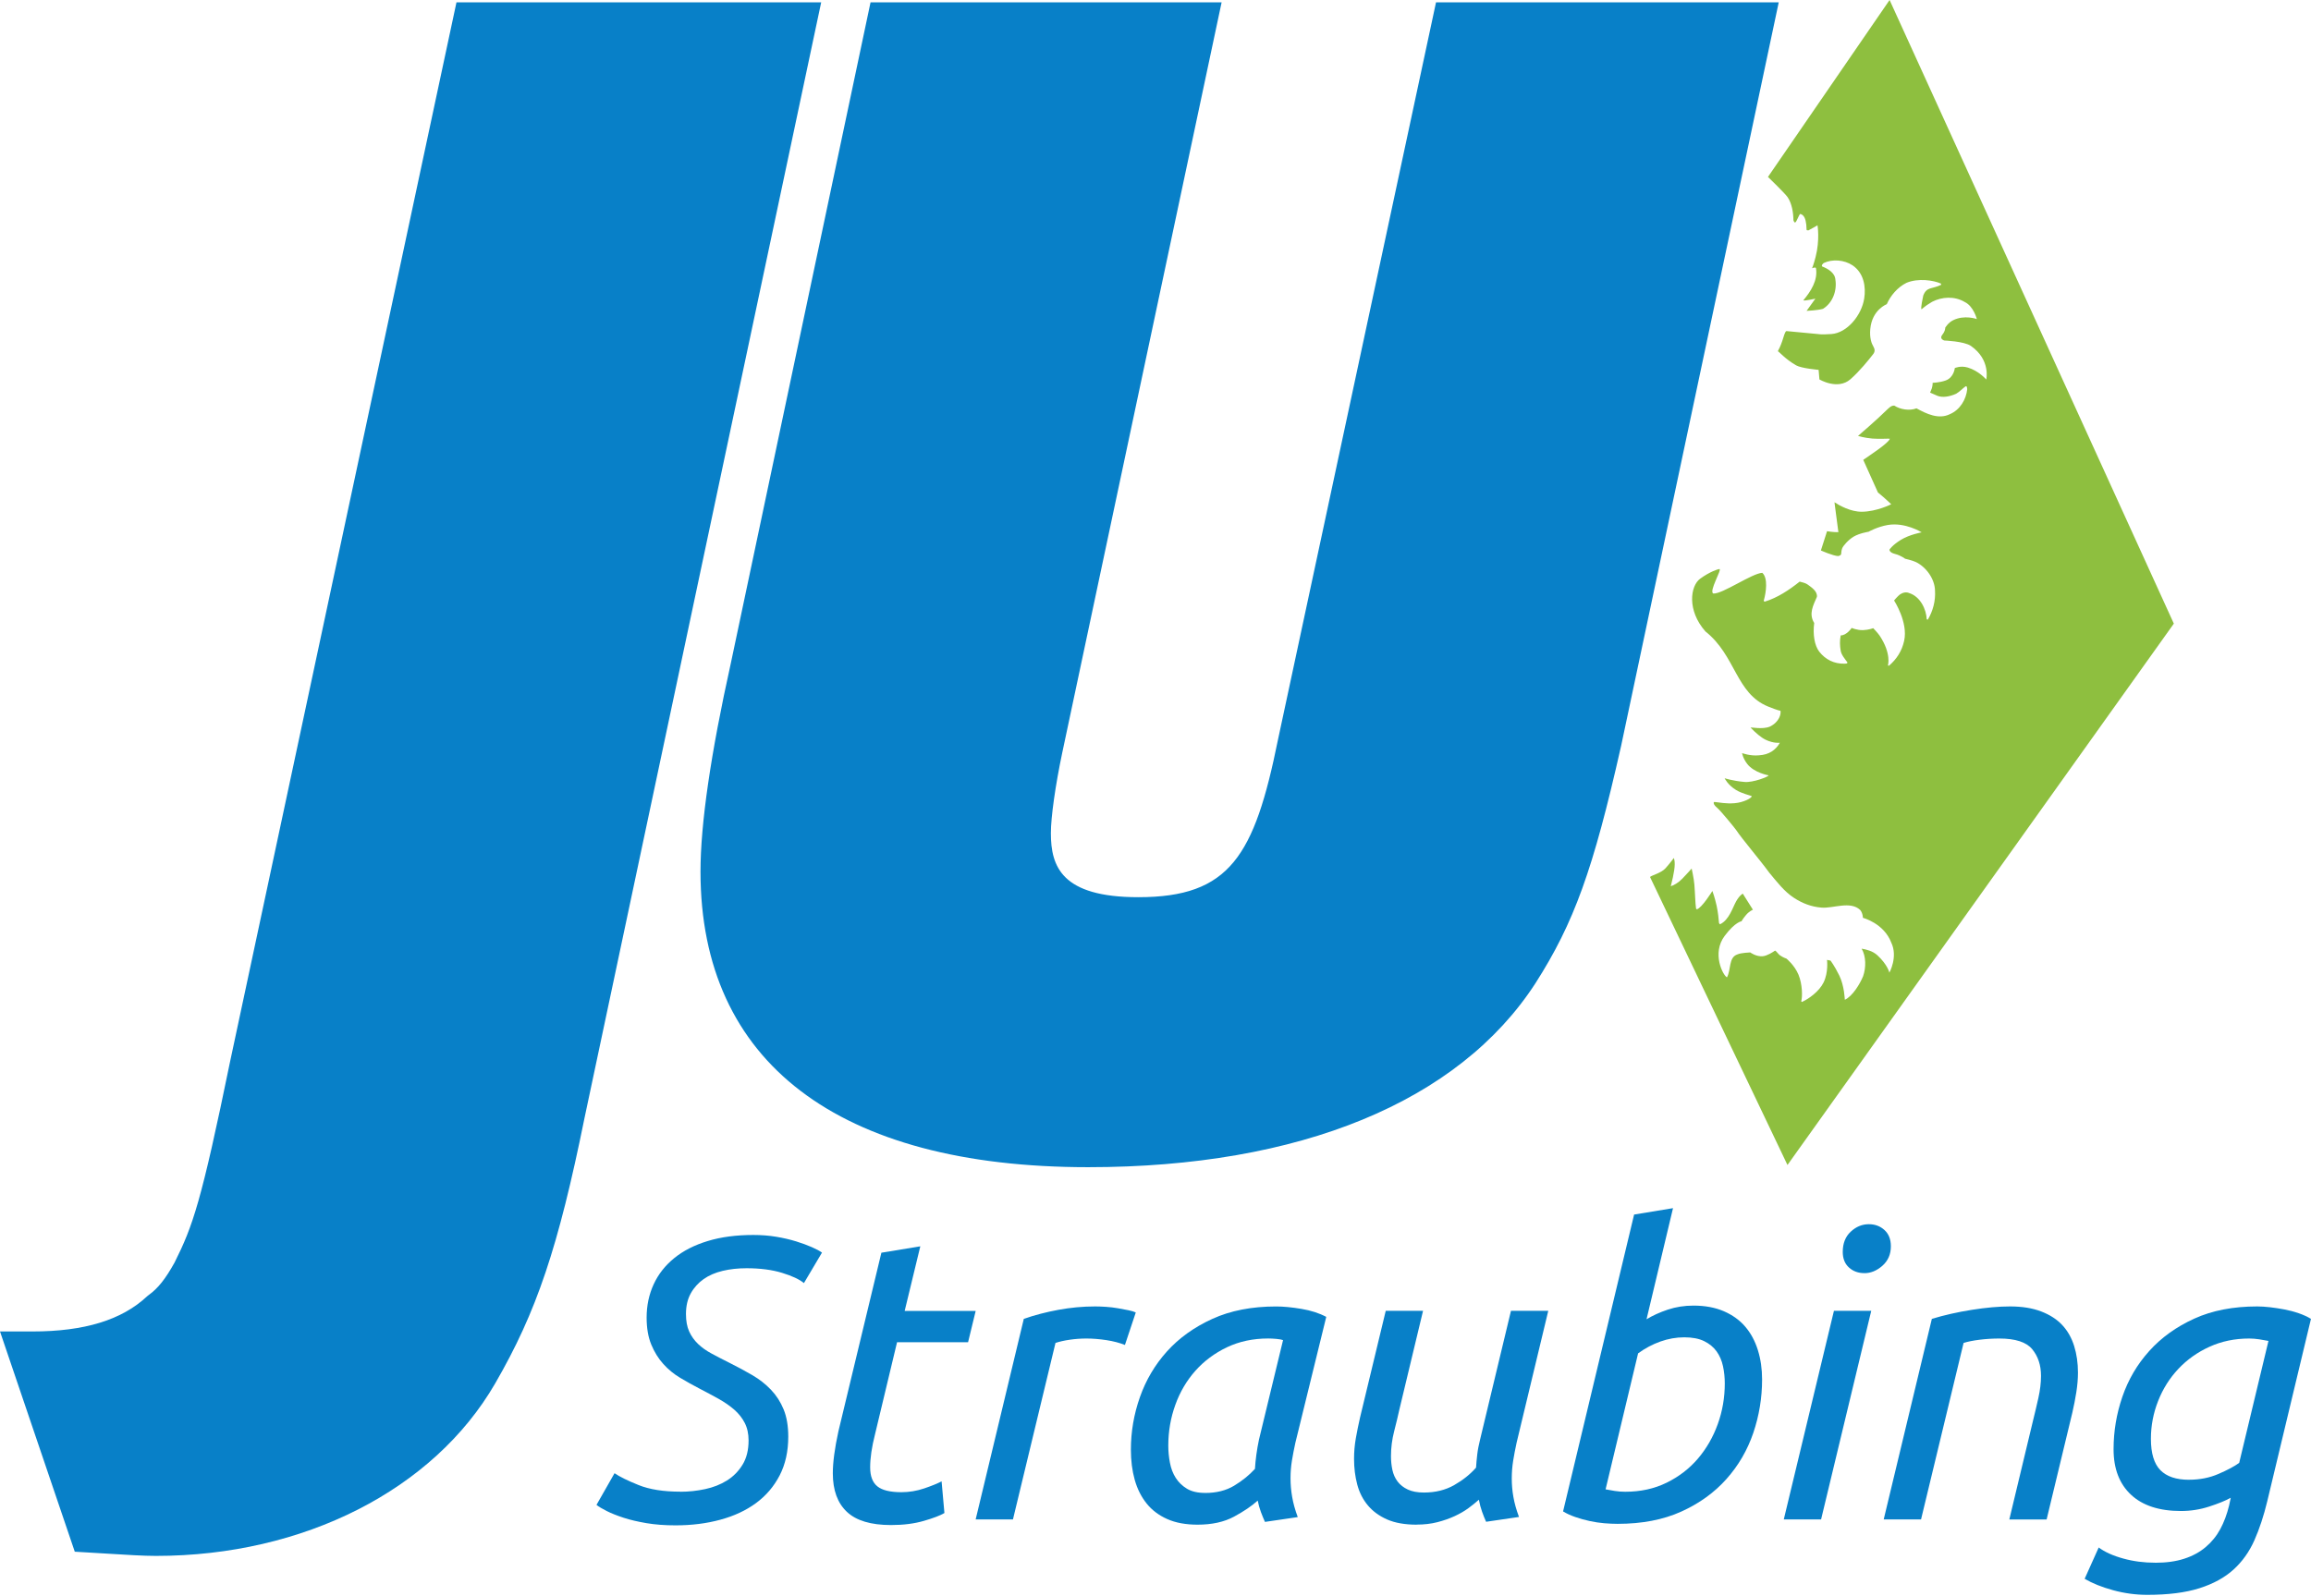
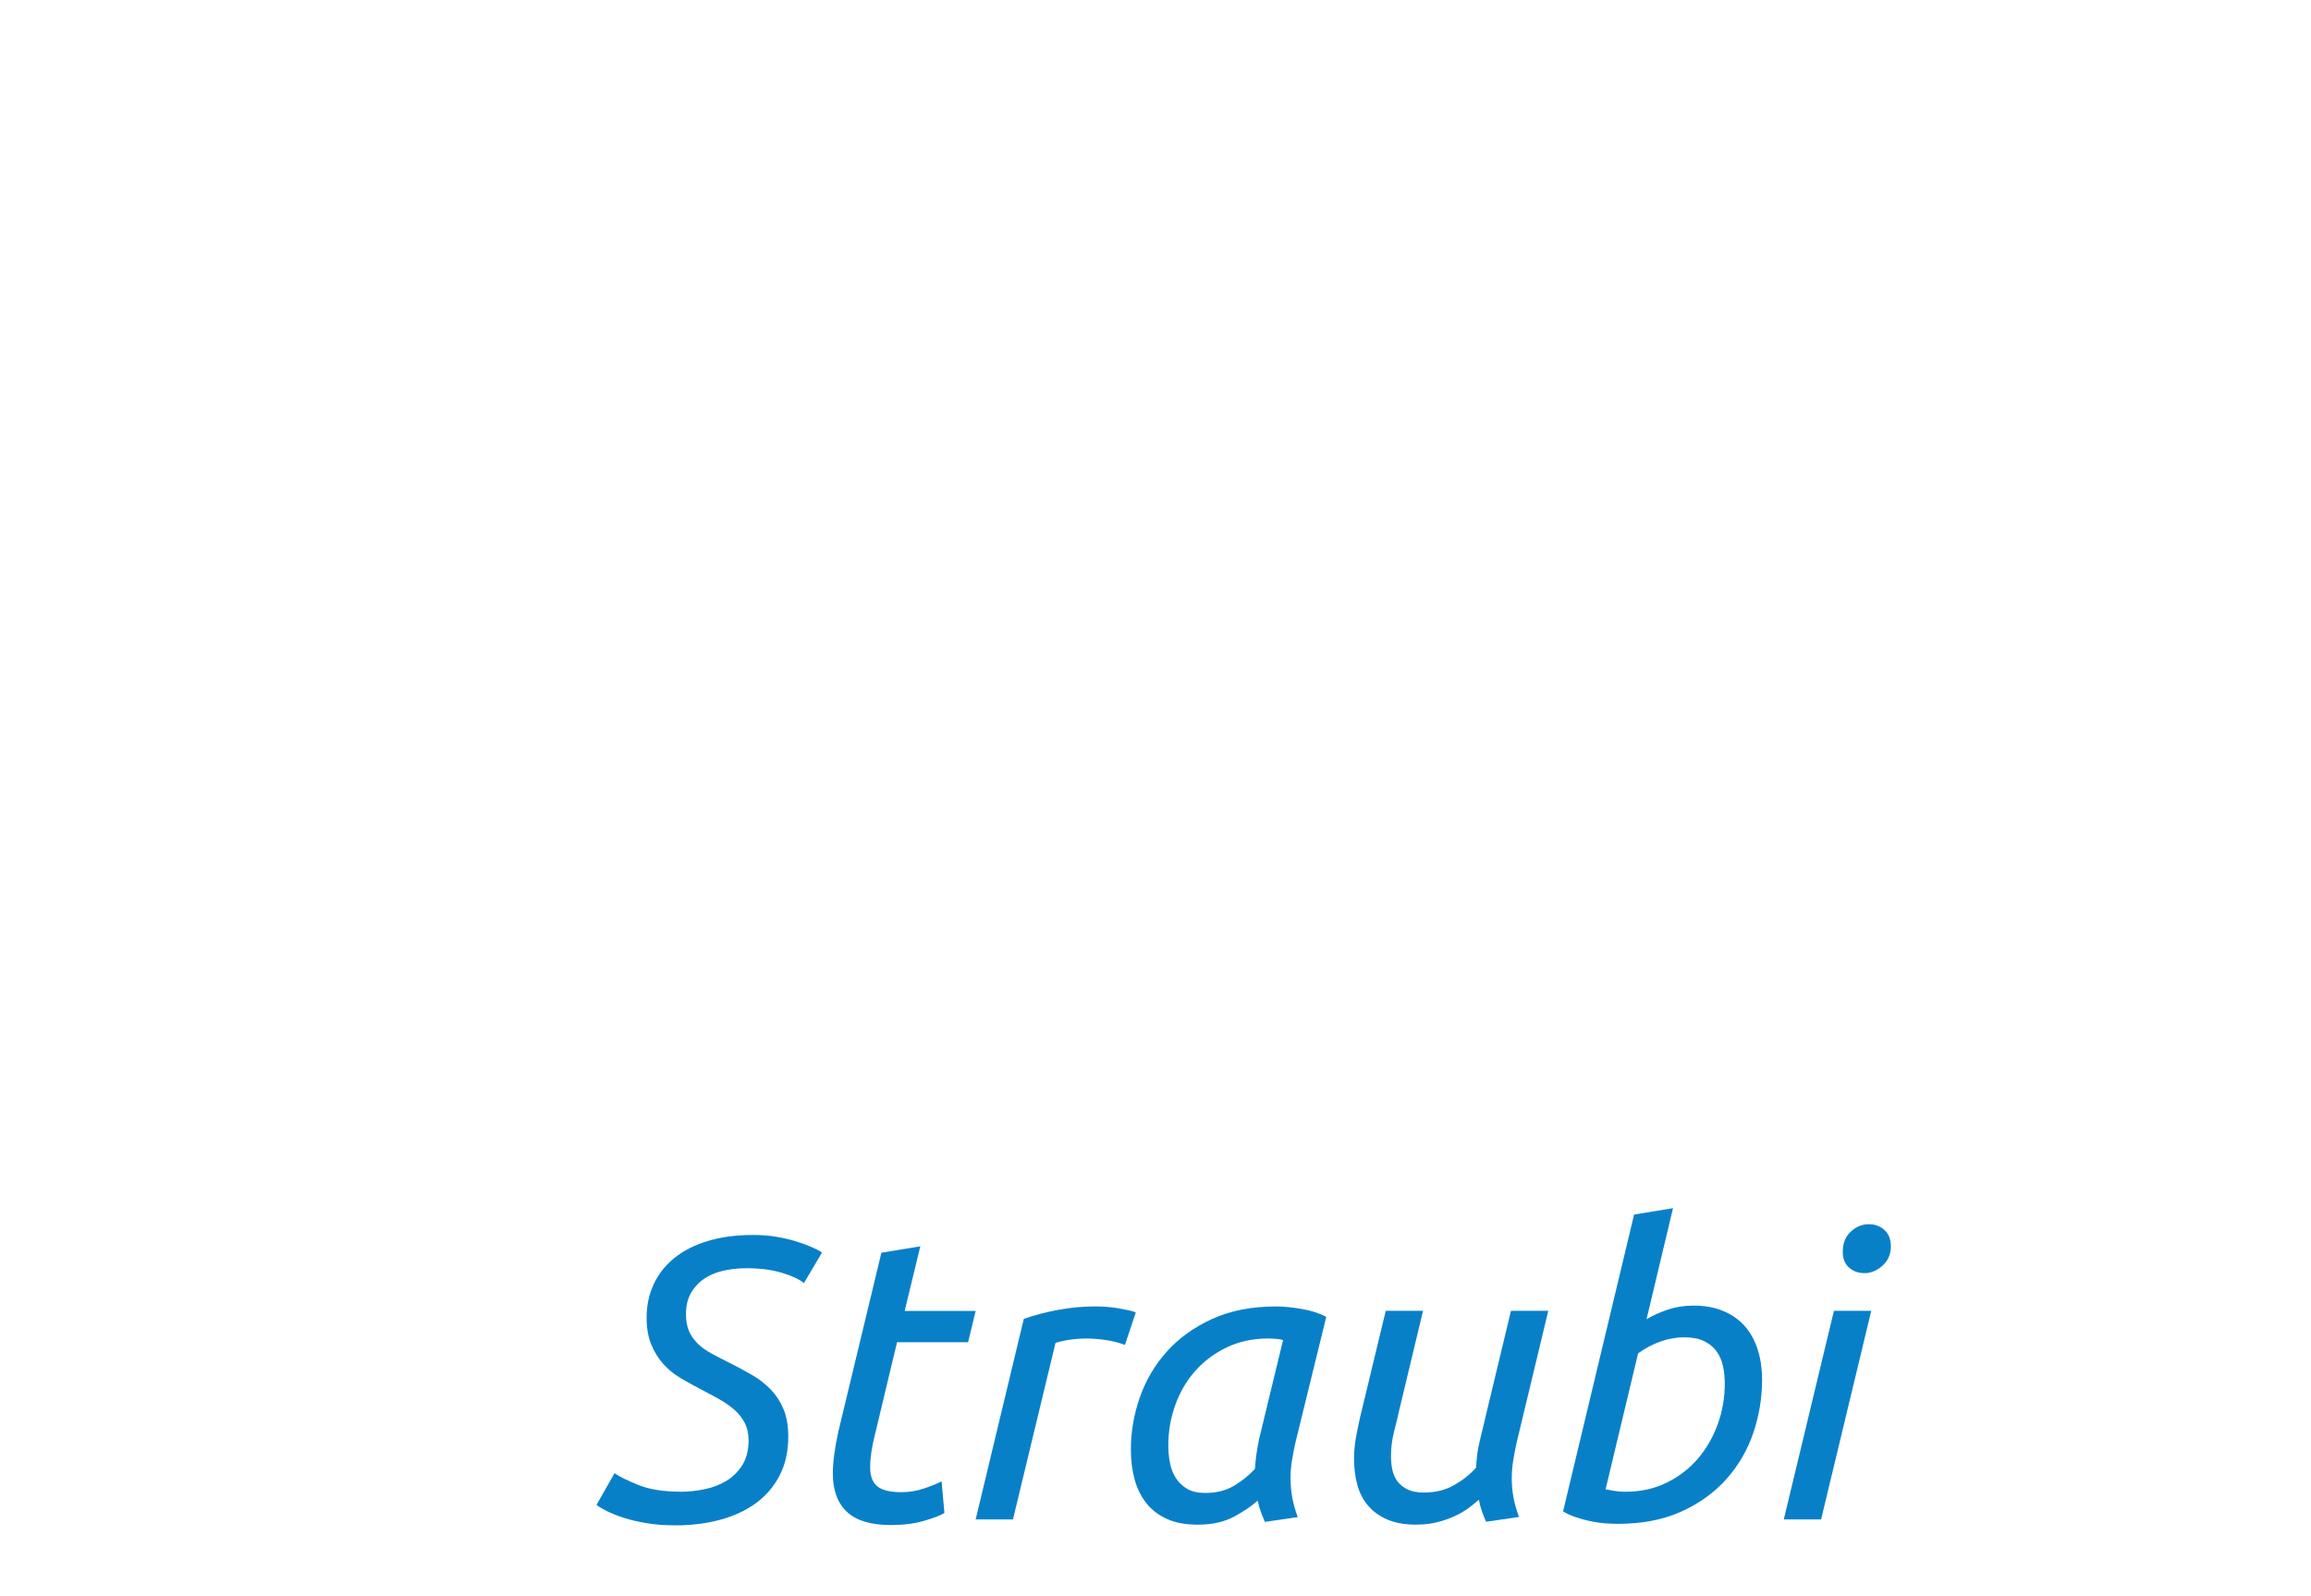
<svg xmlns="http://www.w3.org/2000/svg" id="Ebene_1" data-name="Ebene 1" viewBox="0 0 670.97 463.41">
  <defs>
    <style>
      .cls-1 {
        fill: #8ebf3f;
      }

      .cls-2 {
        fill: #0880c8;
      }
    </style>
  </defs>
  <g>
-     <path class="cls-1" d="M631.16,181.14L548.62,0l-35.31,51.38c.51.5,4.91,4.75,5.7,5.88,1.27,1.86,1.67,4.6,1.69,6.73.12.26.29.78.58.58.4-.34.96-2.02,1.37-2.44,1.15.21,1.61,1.52,1.78,3.11.16,1.59-.15,1.69.63,1.66.83-.4,2.63-1.47,2.63-1.47,0,0,.73,4.21-.55,9.19-.6,2.35-1.03,3.28-1.03,3.28,0,0,.95-.41,1.13-.05.61,3.55-1.52,6.82-3.68,9.38.3.22,3.51-.49,3.51-.49l-2.55,3.54s3.24-.14,4.76-.59c2.85-1.76,4.1-5.29,3.6-8.49-.14-1.99-2.19-3.18-3.85-3.82-.25-.46.21-.7.43-.98,2.6-1.24,6-.93,8.41.66,3.3,2.24,3.91,6.28,3.38,9.62-.76,4.93-5,10.02-9.52,10.33-3.01.21-3.77.02-3.77.02l-9.28-.88c-.44.08-.77,1.52-1.24,2.93-.46,1.41-1.08,2.54-1.08,2.54l-.18.38c.35.12,2.16,2.3,5.32,4.11,1.54.88,6.51,1.3,6.51,1.3l.24,2.78s5.29,3.18,8.99-.04c2.63-2.3,5.34-5.65,6.66-7.37.52-.69.44-1.41.03-2.1-.55-.92-1.16-2.54-.92-5.11.51-5.64,4.79-7.23,4.79-7.23,1.1-2.5,3.13-4.91,5.72-6.2,3.39-1.42,7.82-.76,9.99.21l.1.35c-2.61,1.32-4.22.48-5.22,3.15-.07.4-.86,3.83-.49,3.97,1.27-1.07,1.94-1.5,3.08-2.18,2.8-1.45,6.5-1.71,9.46.07,2.56,1.21,3.51,4.95,3.51,4.95,0,0-3.58-1.32-6.91.35-1.43.71-2.27,2.16-2.27,2.16,0,0,.09.87-.86,2.07-.96,1.19.59,1.65.59,1.65,0,0,5.78.21,7.74,1.58,5.81,4.07,4.44,9.75,4.44,9.75,0,0-2.1-2.49-5.34-3.48-2.16-.63-3.79.15-3.79.15,0,0-.24,2.75-2.67,3.61-1.81.64-3.76.67-3.76.67,0,0,.03.65-.23,1.58-.29.67-.51,1.27-.51,1.27,0,0,.67.32,2.11.92,1.44.59,3.52.28,5.45-.59,1.05-.62,1.79-1.46,2.78-2.19.49.01.32.55.44.82-.31,3.05-2.1,6.05-5.04,7.3-3.25,1.61-6.78-.09-9.69-1.69-2.01.77-4.7.35-6.44-.79-.92-.08-1.57.7-2.17,1.23-2.69,2.7-8.37,7.57-8.37,7.57,0,0,1.86.58,4.17.77,2.15.17,4.76-.04,5.07.05-.32,1.25-6.17,5.03-7.72,6.13.81,1.75,3.59,7.94,4.26,9.47,2.06,1.67,3.86,3.42,3.86,3.42,0,0-4.16,2.14-8.54,2.18-3.24.02-6.47-1.79-7.93-2.75.02.29.07.59.11.91.35,2.6,1.02,7.77,1.02,7.77-1.53.04-3.29-.28-3.29-.28l-1.79,5.59s3.53,1.59,5.04,1.63c1.33-.32.58-.79,1.15-2.27.27-.7,1.77-2.44,3.3-3.36,1.71-1.02,4.35-1.43,4.35-1.43,0,0,2.49-1.43,5.56-1.96,5.07-.88,9.86,2.13,9.86,2.13,0,0-3.53.64-6.02,2.17-2.49,1.53-3.32,2.83-3.32,2.83,0,0-.15.83,1.58,1.27,1.73.44,2.94,1.39,2.94,1.39,0,0,2.17.51,2.97.9,3.12,1.4,5.66,4.98,5.72,8.34.2,2.98-.6,5.94-2.07,8.44l-.33-.06c-.13-2.96-1.89-6.64-5.09-7.64-.94-.42-1.92-.11-2.69.4-.7.53-1.7,1.75-1.7,1.75,0,0,4.14,6.35,2.92,11.73-.63,2.91-2.18,5.32-4.39,7.21l-.32-.06s1.11-3.41-2.44-8.72c-.6-.85-1.83-2.12-1.83-2.12,0,0-1.23.5-2.94.57-1.72.07-3.31-.64-3.31-.64,0,0-1.46,2.19-3.19,2.17-.31,1.67-.24,2.96-.01,4.4.19,1.26,1.24,2.43,1.98,3.47-.08.4-.56.32-.83.34-3.05.09-5.59-1.21-7.37-3.5-1.36-1.75-1.9-4.97-1.46-8.31-1.67-2.7-.26-5.16.78-7.59.21-1.6-1.52-2.74-2.71-3.6-.67-.46-1.49-.61-2.29-.83-3.07,2.45-6.45,4.69-10.12,5.81-.34.02-.34-.39-.22-.61.53-1.95,1.23-6.19-.51-7.75-3,.13-11.53,6.18-14.21,6.01-1.41-.57,2.61-7.1,1.76-7.12-.33,0-2.79.76-5.61,2.83-2.82,2.07-3.88,9.15,1.55,15.3,8.87,7.05,8.78,18,18.22,21.82,2.87,1.16,3.57,1.23,3.57,1.23.18.85-.26,3.18-3.04,4.57-2.19.95-5.76.08-5.62.33,1.44,1.5,2.98,2.83,4.32,3.49,2.35,1.14,4.16.89,4.16.89-1.21,2.13-3.17,3.48-6.03,3.64-2.55.27-4.94-.64-4.94-.64,0,0,.22,1.48,1.49,3.14,2.01,2.6,6.2,3.32,6.2,3.32.1.35-4.48,2.15-6.97,1.92-3.46-.3-5.79-1.08-5.79-1.08,0,0,.89,1.94,3.33,3.42,1.68,1.03,4.09,1.56,4.53,1.77.15.52-2.36,1.85-4.95,2.06-2.6.21-4.44-.24-5.89-.36-.36.09-.27.81.79,1.68,1.07.89,5.16,5.91,5.55,6.49,1.73,2.61,6.79,8.52,9.62,12.39,2.18,2.61,4.35,5.5,7.23,7.34,2.33,1.5,4.91,2.55,7.9,2.78,3.39.3,8.41-2.04,11.27.71.77.94.77,2.26.77,2.26,0,0,6.1,1.55,8.25,7.23,1.97,4.13-.56,8.69-.56,8.69,0,0-.51-2.28-3.45-5.01-1.42-1.31-3.23-1.71-4.61-1.95,1.32,2.23,1.3,5.54.43,8-.91,2.23-3.06,5.81-5.31,6.84,0,0-.13-4.02-1.58-7-1.46-2.98-2.59-4.39-2.59-4.39l-1-.19s.46,3.54-.98,6.52c-1.31,2.7-4.42,4.85-6.31,5.7l-.2-.2c.39-1.25.37-4.95-.8-7.75-1.16-2.77-3.48-4.64-3.48-4.64,0,0-.98-.31-1.93-.99-.49-.36-.92-1.11-1.37-1.35-.71.5-2.33,1.52-3.55,1.64-1.91.2-3.67-1.1-3.67-1.1,0,0-2.65.09-3.71.57-2.63.86-1.8,4.42-3.05,6.67-1.12-.54-4.5-6.96-.65-12.06,3.04-4.05,4.88-4.23,4.88-4.23,0,0,.33-.65,1.29-1.8.97-1.16,2.02-1.55,2.02-1.55l-2.94-4.67s-.94.46-1.93,2.23c-1,1.77-2.03,5.41-4.66,6.65l-.09-.02-.23-.34c-.05-.94-.3-3.23-.69-5.02-.53-2.41-1.23-4.28-1.23-4.28,0,0-.8,1.29-1.77,2.6-.95,1.28-2.06,2.58-2.76,2.73l-.21-.2c-.24-1.64-.28-4.41-.49-6.98-.14-1.79-.79-4.67-.79-4.67,0,0-1.22,1.42-2.71,2.95-1.13,1.17-2.54,1.98-3.35,2.19.49-1.87.8-3.39.98-4.58.42-2.65-.1-3.61-.1-3.61,0,0-1.15,1.57-2.4,2.96-1.23,1.39-4,2.05-4.51,2.54l39.91,83.65,112.13-157.16h0Z" />
-     <path class="cls-2" d="M238.42.68l-68.7,323.94c-7.63,37.65-13.94,56.42-25.97,77.18-17.87,30.88-55.6,50.06-98.47,50.06-3.66,0-8.39-.3-14.38-.67l-9.19-.55L0,386.68h9.44c15.07,0,25.94-3.34,33.27-10.21l.47-.38c2.67-1.91,4.84-4.63,7.5-9.42,5.31-10.62,7.75-17.55,16.14-58.45L132.53.68h105.89ZM416.93.68l-45.9,214.21c-6.82,33.7-13.98,45.67-40.53,45.67-22.32,0-25.39-8.94-25.39-18.6,0-4.67,1.3-13.86,3.31-23.4L354.68.68h-101.93l-40.53,191.78c-5.87,26.41-8.84,46.82-8.84,60.67,0,55.36,39.97,85.84,112.56,85.84,61.45,0,107.56-18.97,129.87-53.44,11.18-17.5,16.76-32.95,24.86-68.92L516.43.68h-99.49Z" />
-   </g>
+     </g>
  <g>
    <path class="cls-2" d="M197.53,433.23c2.41,0,4.79-.25,7.17-.76,2.37-.5,4.49-1.34,6.35-2.5s3.38-2.7,4.54-4.6c1.17-1.9,1.75-4.25,1.75-7.05,0-1.94-.37-3.63-1.11-5.07-.74-1.44-1.75-2.72-3.03-3.84-1.28-1.12-2.8-2.17-4.54-3.15-1.75-.97-3.67-2-5.77-3.09-1.79-.93-3.59-1.94-5.42-3.03-1.83-1.09-3.46-2.43-4.89-4.02-1.44-1.59-2.6-3.48-3.5-5.65-.89-2.17-1.34-4.78-1.34-7.81,0-3.5.68-6.72,2.04-9.67,1.36-2.95,3.36-5.49,6-7.63,2.64-2.14,5.88-3.79,9.73-4.95,3.84-1.17,8.25-1.75,13.22-1.75,2.33,0,4.54.17,6.64.52,2.1.35,4.02.8,5.77,1.34,1.75.54,3.28,1.11,4.6,1.69,1.32.58,2.29,1.11,2.91,1.57l-5.24,8.85c-1.32-1.09-3.44-2.08-6.35-2.97-2.91-.89-6.35-1.34-10.31-1.34-2.49,0-4.8.25-6.93.76-2.14.51-3.98,1.3-5.53,2.39-1.55,1.09-2.8,2.47-3.73,4.14-.93,1.67-1.4,3.67-1.4,6,0,2.02.31,3.71.93,5.07.62,1.36,1.47,2.56,2.56,3.61,1.09,1.05,2.43,2,4.02,2.85,1.59.86,3.32,1.75,5.18,2.68,2.33,1.16,4.52,2.35,6.58,3.55,2.06,1.2,3.86,2.62,5.42,4.25,1.55,1.63,2.78,3.54,3.67,5.71.89,2.18,1.34,4.82,1.34,7.92,0,4.27-.84,8.02-2.5,11.24-1.67,3.22-3.96,5.9-6.87,8.04-2.91,2.14-6.37,3.75-10.37,4.83-4,1.09-8.33,1.63-12.99,1.63-3.11,0-5.92-.21-8.45-.64-2.52-.43-4.74-.95-6.64-1.57-1.9-.62-3.52-1.26-4.83-1.92-1.32-.66-2.33-1.26-3.03-1.81l5.24-9.2c1.47,1.01,3.8,2.16,6.99,3.44,3.18,1.28,7.22,1.92,12.12,1.92Z" />
    <path class="cls-2" d="M258.69,442.9c-5.83,0-10.1-1.28-12.81-3.84-2.72-2.56-4.08-6.29-4.08-11.18,0-3.18.54-7.26,1.63-12.23l12.47-51.84,11.3-1.86-4.54,18.76h20.62l-2.21,9.09h-20.62l-6.41,26.79c-.93,3.65-1.4,6.83-1.4,9.55,0,2.56.7,4.41,2.1,5.53,1.4,1.13,3.73,1.69,6.99,1.69,2.25,0,4.46-.37,6.64-1.11,2.17-.74,3.84-1.42,5.01-2.04l.82,9.2c-1.17.7-3.15,1.46-5.94,2.27-2.8.82-5.98,1.22-9.55,1.22Z" />
    <path class="cls-2" d="M317.98,379.41c.93,0,1.98.04,3.15.12,1.17.08,2.31.21,3.44.41,1.12.19,2.16.39,3.09.58.93.19,1.63.41,2.1.64l-3.15,9.44c-1.55-.62-3.34-1.09-5.36-1.4-2.02-.31-3.96-.47-5.83-.47-1.63,0-3.24.12-4.83.35-1.59.23-2.97.54-4.14.93l-12.35,51.26h-10.83l13.98-58.25c3.11-1.09,6.45-1.96,10.02-2.62,3.57-.66,7.14-.99,10.72-.99Z" />
    <path class="cls-2" d="M367.26,441.97c-.39-.85-.78-1.81-1.17-2.85-.39-1.05-.7-2.16-.93-3.32-1.71,1.55-4,3.11-6.87,4.66-2.87,1.55-6.41,2.33-10.6,2.33-3.42,0-6.35-.54-8.8-1.63-2.45-1.09-4.45-2.6-6-4.54-1.55-1.94-2.7-4.23-3.44-6.87-.74-2.64-1.11-5.55-1.11-8.74,0-5.2.87-10.29,2.62-15.26,1.75-4.97,4.37-9.4,7.86-13.28,3.5-3.88,7.88-7.03,13.16-9.44,5.28-2.41,11.46-3.61,18.52-3.61,2.1,0,4.54.23,7.34.7,2.8.47,5.2,1.24,7.22,2.33l-8.97,36.58c-.39,1.79-.72,3.5-.99,5.13-.27,1.63-.41,3.34-.41,5.13s.15,3.59.47,5.42c.31,1.83.85,3.79,1.63,5.88l-9.55,1.4ZM349.91,433.58c3.26,0,6.06-.7,8.39-2.1s4.35-3.03,6.06-4.89c.08-1.32.21-2.7.41-4.14.19-1.44.45-2.89.76-4.37l6.99-28.89c-.39-.15-1.03-.27-1.92-.35-.89-.08-1.69-.12-2.39-.12-4.43,0-8.43.86-12,2.56-3.57,1.71-6.62,3.98-9.15,6.82-2.52,2.84-4.47,6.14-5.82,9.9-1.36,3.77-2.04,7.71-2.04,11.82,0,1.63.15,3.28.47,4.95.31,1.67.87,3.15,1.69,4.43.82,1.28,1.9,2.33,3.26,3.15,1.36.82,3.13,1.22,5.3,1.22Z" />
    <path class="cls-2" d="M411.3,442.79c-3.42,0-6.27-.51-8.56-1.51-2.29-1.01-4.16-2.37-5.59-4.08-1.44-1.71-2.47-3.73-3.09-6.06-.62-2.33-.93-4.81-.93-7.46,0-2.02.17-4.02.52-6,.35-1.98.76-3.98,1.22-6l7.46-30.99h10.83l-6.87,28.66c-.39,1.79-.89,3.88-1.51,6.29-.62,2.41-.93,4.82-.93,7.22,0,1.4.13,2.74.41,4.02.27,1.28.78,2.41,1.51,3.38.74.97,1.73,1.75,2.97,2.33,1.24.58,2.8.87,4.66.87,3.34,0,6.27-.72,8.8-2.16,2.52-1.44,4.64-3.12,6.35-5.07.08-1.24.19-2.52.35-3.84.15-1.32.43-2.76.82-4.31l8.97-37.4h10.83l-9.2,38.33c-.39,1.79-.72,3.52-.99,5.18-.27,1.67-.41,3.4-.41,5.18s.15,3.57.47,5.36c.31,1.79.85,3.73,1.63,5.82l-9.55,1.4c-.39-.85-.78-1.82-1.17-2.91-.39-1.09-.7-2.25-.93-3.5-.86.78-1.86,1.59-3.03,2.45-1.17.86-2.5,1.63-4.02,2.33-1.51.7-3.19,1.28-5.01,1.75-1.83.47-3.83.7-6,.7Z" />
    <path class="cls-2" d="M478.05,383.14c1.79-1.09,3.84-2.02,6.17-2.8,2.33-.78,4.81-1.17,7.46-1.17,3.34,0,6.27.54,8.8,1.63,2.52,1.09,4.6,2.58,6.23,4.49,1.63,1.9,2.85,4.18,3.67,6.82.82,2.64,1.22,5.48,1.22,8.5,0,5.36-.86,10.54-2.56,15.55-1.71,5.01-4.31,9.48-7.81,13.4-3.5,3.92-7.86,7.07-13.11,9.44-5.24,2.37-11.4,3.55-18.47,3.55-1.16,0-2.45-.06-3.84-.17-1.4-.12-2.82-.33-4.25-.64-1.44-.31-2.84-.7-4.19-1.17-1.36-.47-2.54-1.01-3.55-1.63l20.62-86.21,11.3-1.86-7.69,32.27ZM489,388.38c-2.33,0-4.64.41-6.93,1.22-2.29.82-4.45,1.96-6.47,3.44l-9.44,39.49c.78.16,1.67.31,2.68.47,1.01.16,2.02.23,3.03.23,4.43,0,8.43-.87,12-2.62,3.57-1.75,6.6-4.08,9.09-6.99,2.48-2.91,4.41-6.25,5.77-10.02,1.36-3.77,2.04-7.71,2.04-11.82,0-1.71-.17-3.38-.52-5.01-.35-1.63-.97-3.07-1.86-4.31-.89-1.24-2.1-2.23-3.61-2.97-1.51-.74-3.44-1.11-5.77-1.11Z" />
    <path class="cls-2" d="M528.73,441.27h-10.83l14.56-60.58h10.83l-14.56,60.58ZM541.31,369.74c-1.79,0-3.28-.54-4.48-1.63-1.21-1.09-1.81-2.6-1.81-4.54,0-2.48.78-4.45,2.33-5.88,1.55-1.44,3.3-2.16,5.24-2.16,1.79,0,3.3.56,4.54,1.69,1.24,1.13,1.86,2.7,1.86,4.72,0,2.33-.82,4.21-2.45,5.65-1.63,1.44-3.38,2.16-5.24,2.16Z" />
-     <path class="cls-2" d="M557.74,441.27h-10.83l13.98-58.25c3.57-1.09,7.44-1.96,11.59-2.62,4.15-.66,7.86-.99,11.13-.99,3.5,0,6.5.49,9.03,1.46,2.52.97,4.56,2.29,6.12,3.96,1.55,1.67,2.7,3.69,3.44,6.06.74,2.37,1.11,4.95,1.11,7.75,0,1.79-.16,3.67-.47,5.65-.31,1.98-.7,3.98-1.17,6l-7.46,30.99h-10.83l6.87-28.66c.54-2.17,1.07-4.39,1.57-6.64.5-2.25.76-4.39.76-6.41,0-3.11-.86-5.69-2.56-7.75-1.71-2.06-4.89-3.09-9.55-3.09-1.94,0-3.84.12-5.71.35-1.86.23-3.42.54-4.66.93l-12.35,51.26Z" />
-     <path class="cls-2" d="M625.77,453.85c3.18,0,5.98-.39,8.39-1.17,2.41-.78,4.48-1.9,6.23-3.38,1.75-1.48,3.16-3.22,4.25-5.24,1.09-2.02,1.94-4.31,2.56-6.87l.47-2.21c-1.55.86-3.65,1.71-6.29,2.56-2.64.86-5.36,1.28-8.16,1.28-6.29,0-11.13-1.57-14.5-4.72-3.38-3.15-5.07-7.55-5.07-13.22,0-5.2.85-10.29,2.56-15.26,1.71-4.97,4.31-9.4,7.81-13.28,3.49-3.88,7.84-7.01,13.05-9.38,5.2-2.37,11.3-3.55,18.29-3.55,1.09,0,2.31.08,3.67.23,1.36.16,2.76.37,4.19.64,1.44.27,2.83.64,4.19,1.11,1.36.47,2.54,1.01,3.55,1.63l-12.7,53.01c-1.01,4.19-2.25,7.96-3.73,11.3-1.48,3.34-3.5,6.17-6.06,8.5-2.56,2.33-5.87,4.14-9.9,5.42-4.04,1.28-9.09,1.92-15.15,1.92-3.34,0-6.64-.45-9.9-1.34-3.26-.89-6.02-2-8.27-3.32l4.08-9.09c1.79,1.32,4.15,2.39,7.11,3.2,2.95.82,6.06,1.22,9.32,1.22ZM635.56,429.74c3.11,0,5.96-.56,8.56-1.69,2.6-1.12,4.6-2.19,6-3.2l8.5-35.42c-.78-.15-1.67-.31-2.68-.47-1.01-.15-1.98-.23-2.91-.23-4.19,0-8.04.8-11.53,2.39-3.5,1.59-6.51,3.73-9.03,6.41-2.53,2.68-4.49,5.79-5.88,9.32-1.4,3.54-2.1,7.21-2.1,11.01,0,4.19.91,7.22,2.74,9.09,1.82,1.86,4.6,2.8,8.33,2.8Z" />
  </g>
</svg>